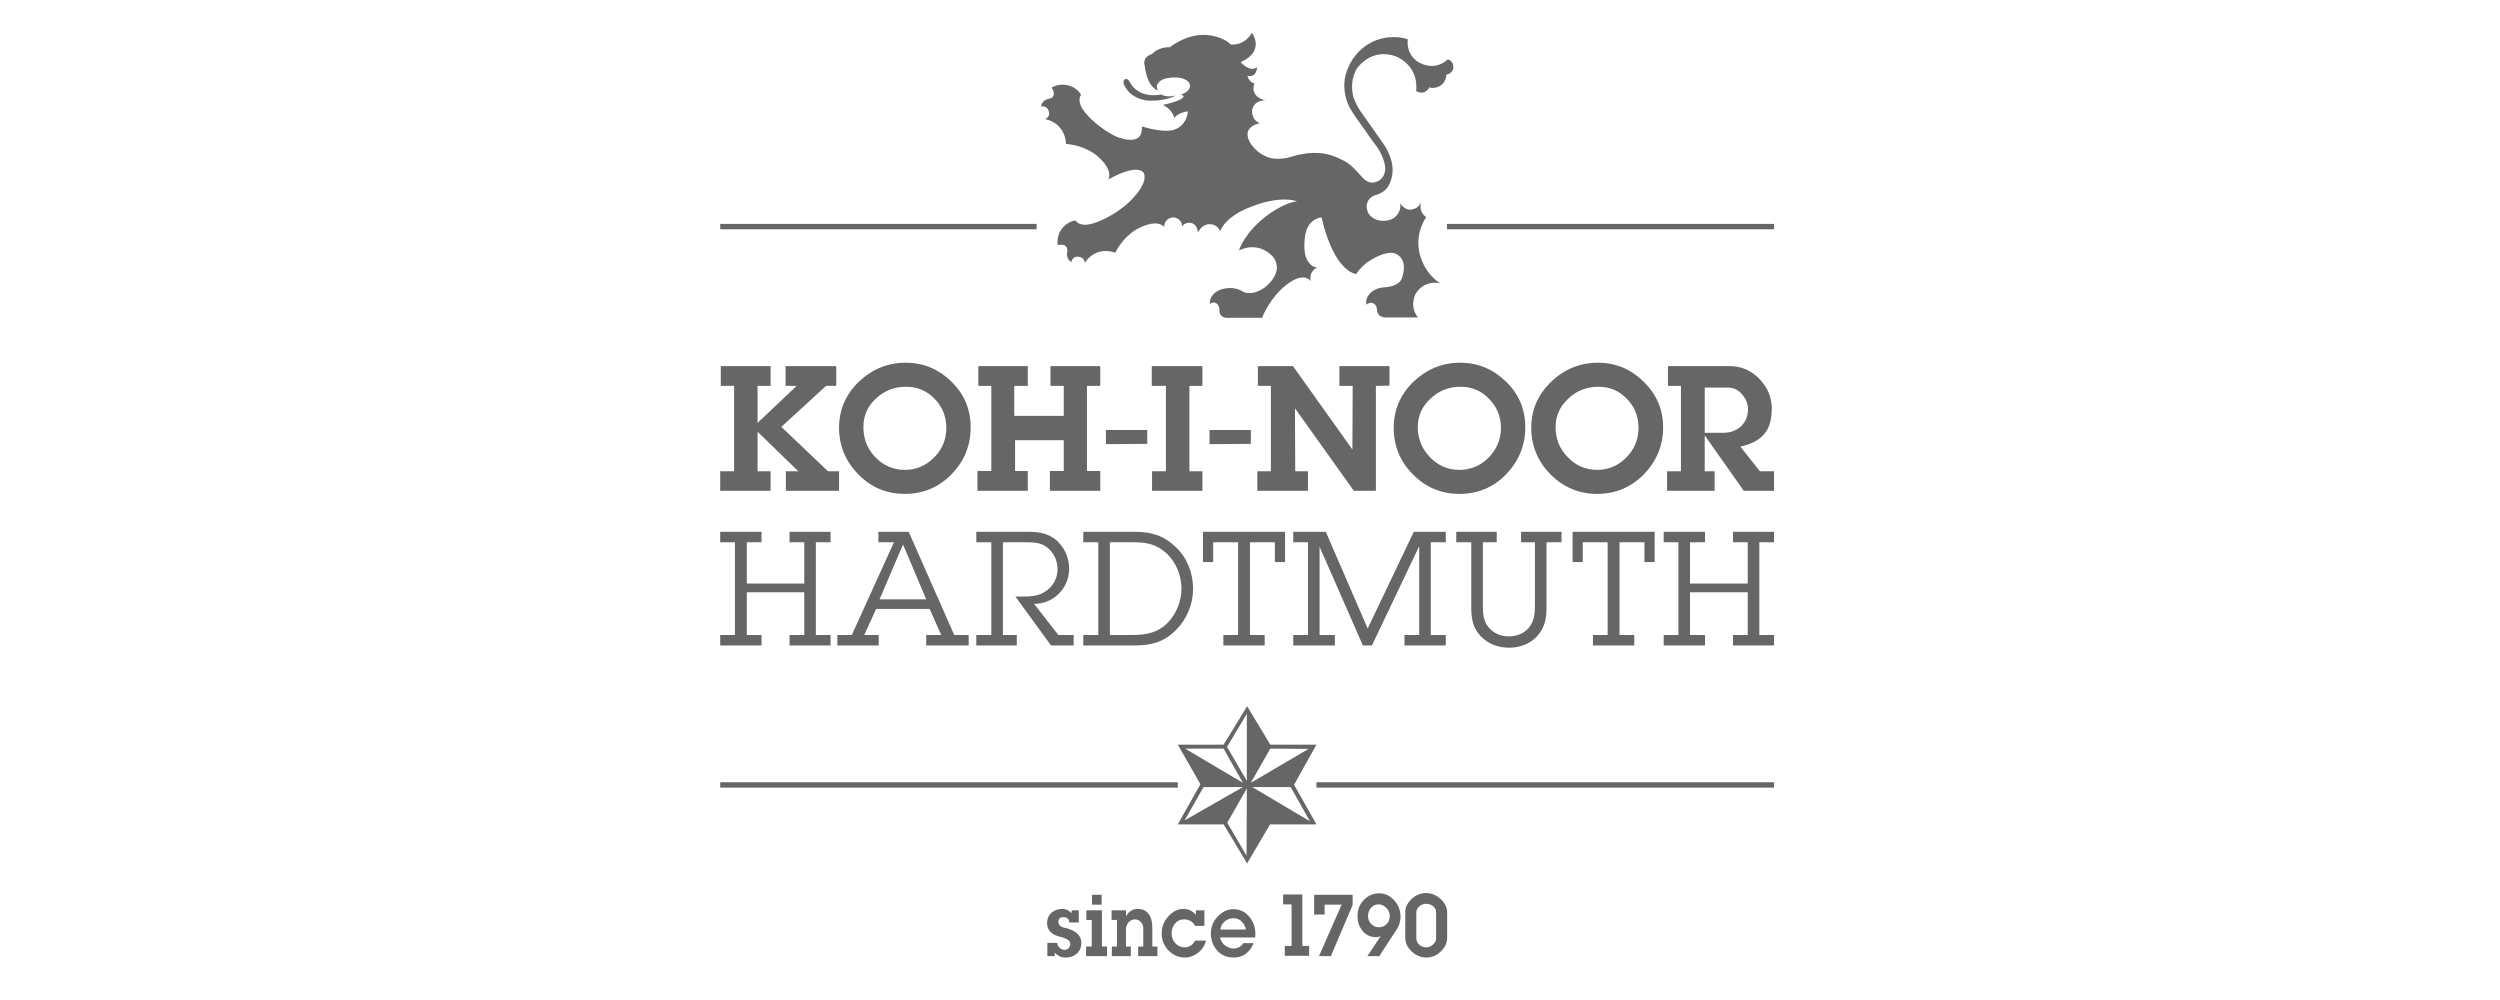
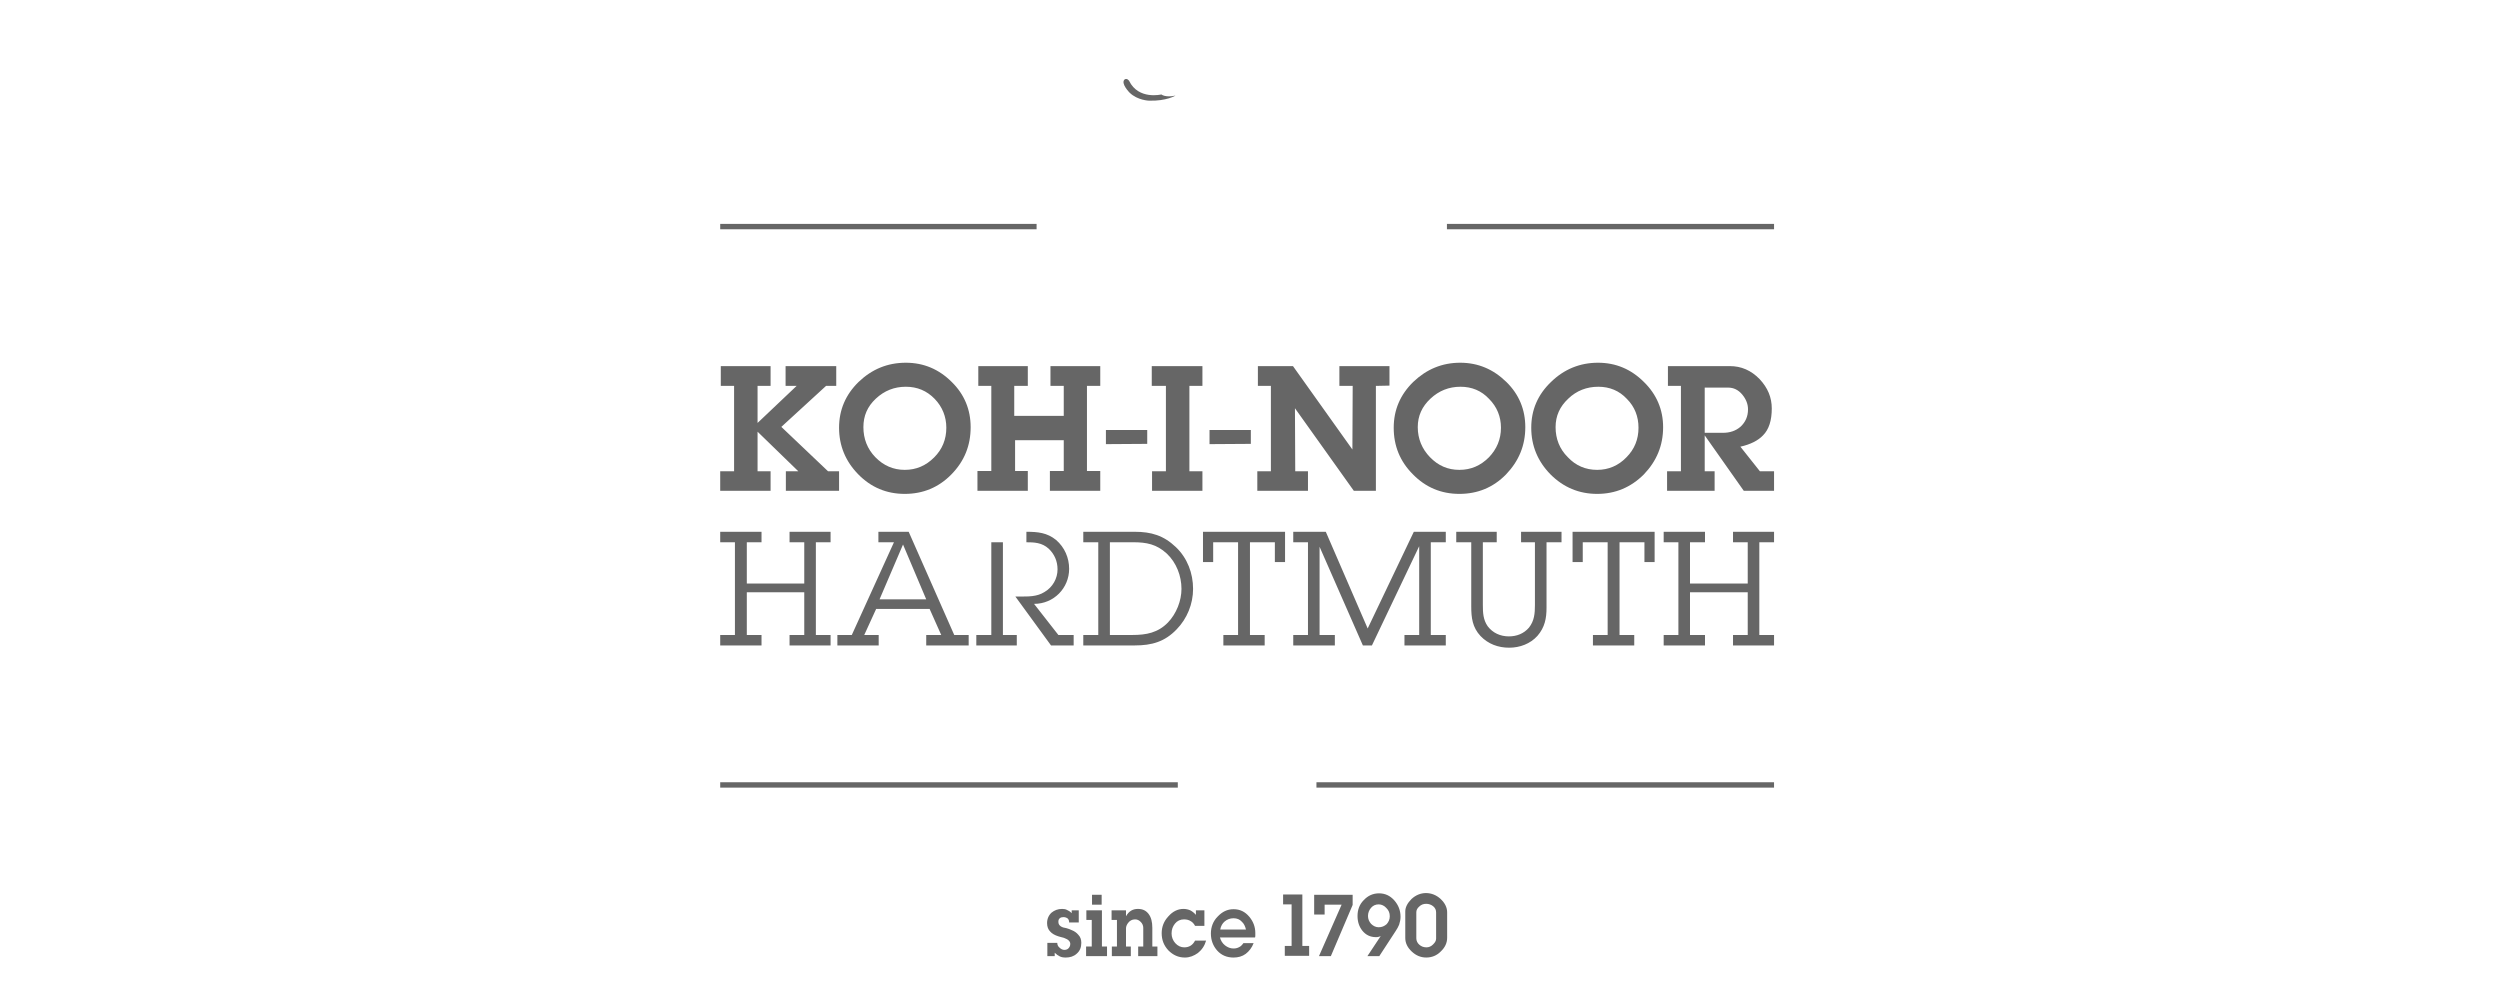
<svg xmlns="http://www.w3.org/2000/svg" width="200" height="80" viewBox="0 0 200 80" fill="none">
-   <path d="M64.341 46.682H59.745V43.38H60.922V42.543H57.617V43.38H58.794V50.798H57.617V51.635H60.922V50.798H59.745V47.383H64.341V50.798H63.164V51.635H66.446V50.798H65.269V43.38H66.446V42.543H63.164V43.38H64.341V46.682ZM77.494 51.635V50.798H76.339L72.695 42.543H70.272V43.38H71.517L68.144 50.798H66.99V51.635H70.295V50.798H69.14L70.091 48.717H74.37L75.298 50.798H74.098V51.635H77.494ZM74.098 47.948H70.363L72.242 43.561L74.098 47.948ZM85.893 50.798H84.67L82.724 48.31C84.308 48.31 85.531 47.044 85.531 45.506C85.531 44.624 85.168 43.787 84.489 43.199C83.765 42.611 83.018 42.543 82.112 42.543H78.105V43.38H79.305V50.798H78.105V51.635H81.343V50.798H80.233V43.38H82.044C82.746 43.38 83.357 43.402 83.901 43.9C84.353 44.33 84.603 44.895 84.603 45.551C84.603 46.275 84.218 46.976 83.561 47.36C82.95 47.745 82.271 47.722 81.569 47.722H81.229L84.082 51.635H85.893V50.798ZM87.862 50.798H86.663V51.635H90.783C92.141 51.635 93.183 51.341 94.133 50.346C94.971 49.486 95.446 48.31 95.446 47.111C95.446 45.867 94.994 44.646 94.065 43.764C93.092 42.837 92.096 42.543 90.783 42.543H86.663V43.38H87.862V50.798ZM88.791 50.798V43.38H90.647C91.734 43.38 92.526 43.538 93.341 44.284C94.111 45.008 94.518 46.071 94.518 47.111C94.518 48.061 94.111 49.102 93.432 49.803C92.639 50.617 91.711 50.798 90.602 50.798H88.791ZM99.997 43.38H101.989V44.963H102.804V42.543H96.239V44.963H97.054V43.38H99.046V50.798H97.869V51.635H101.174V50.798H99.997V43.38ZM105.566 43.742L109.03 51.635H109.754L113.535 43.696V50.798H112.357V51.635H115.663V50.798H114.463V43.38H115.663V42.543H113.105L109.414 50.278L106.064 42.543H103.46V43.38H104.638V50.798H103.46V51.635H106.788V50.798H105.566V43.742ZM123.722 43.38H124.922V42.543H121.685V43.38H122.794V48.423C122.794 49.056 122.749 49.667 122.318 50.21C121.911 50.685 121.345 50.911 120.711 50.911C120.032 50.911 119.421 50.639 119.013 50.097C118.651 49.577 118.628 49.011 118.628 48.401V43.38H119.738V42.543H116.5V43.38H117.7V48.514C117.7 49.418 117.791 50.187 118.447 50.888C119.059 51.522 119.851 51.816 120.734 51.816C121.594 51.816 122.432 51.499 122.998 50.866C123.586 50.187 123.722 49.464 123.722 48.627V43.38ZM129.563 43.38H131.555V44.963H132.37V42.543H125.805V44.963H126.62V43.38H128.612V50.798H127.435V51.635H130.74V50.798H129.563V43.38ZM139.818 46.682H135.2V43.38H136.4V42.543H133.094V43.38H134.272V50.798H133.094V51.635H136.4V50.798H135.2V47.383H139.818V50.798H138.641V51.635H141.924V50.798H140.746V43.38H141.924V42.543H138.641V43.38H139.818V46.682Z" fill="#666666" />
-   <path d="M100.562 5.384C100.562 5.384 100.562 6.244 99.793 6.063C99.793 6.063 99.883 6.56 100.359 6.673C100.359 6.673 99.883 7.668 101.219 8.03C101.219 8.03 100.336 7.985 100.178 8.777C100.178 8.777 100.042 9.546 100.789 9.862C100.789 9.862 99.385 10.066 99.928 11.264C99.928 11.264 100.404 12.305 101.649 12.644C101.649 12.644 102.373 12.848 103.415 12.508C103.415 12.508 104.162 12.259 105 12.237C105.769 12.214 106.426 12.305 107.445 12.825C107.445 12.825 107.739 12.96 108.033 13.209C108.282 13.413 108.622 13.775 108.961 14.159C108.961 14.159 109.301 14.589 109.731 14.611C109.731 14.611 110.682 14.657 110.818 13.594C110.818 13.594 110.886 12.757 110.116 11.694C110.116 11.694 109.663 11.106 109.21 10.428C108.78 9.84 108.373 9.274 108.056 8.754C108.056 8.754 107.037 7.171 107.875 5.362C107.875 5.362 108.622 3.371 110.886 3.009C110.886 3.009 111.814 2.851 112.629 3.145C112.629 3.145 112.425 4.14 113.308 4.864C113.308 4.864 114.598 5.859 115.821 4.751C115.821 4.751 116.364 4.864 116.251 5.52C116.251 5.52 116.16 5.904 115.708 5.972C115.708 5.972 115.708 6.741 114.983 6.967C114.983 6.967 114.689 7.103 114.349 6.99C114.349 6.99 114.032 7.691 113.285 7.284C113.285 7.284 113.625 5.542 111.859 4.593C111.859 4.593 110.048 3.643 108.622 5.384C108.622 5.384 107.92 6.244 108.26 7.736C108.26 7.736 108.509 8.483 108.916 9.003L110.569 11.355C110.569 11.355 111.27 12.259 111.384 13.232C111.384 13.232 111.542 14.091 111.067 14.883C111.067 14.883 110.84 15.358 110.139 15.584C110.139 15.584 109.505 15.675 109.346 16.33C109.346 16.33 109.165 17.212 110.116 17.574C110.116 17.574 110.818 17.846 111.474 17.461C111.474 17.461 112.131 17.077 112.018 16.262C112.018 16.262 112.425 16.941 113.014 16.737C113.014 16.737 113.489 16.692 113.693 16.149C113.693 16.149 113.421 16.918 114.1 17.371C114.1 17.371 113.217 18.547 113.534 20.13C113.534 20.13 113.783 21.736 115.21 22.663C115.21 22.663 114.01 22.324 113.263 23.477C113.263 23.477 112.697 24.495 113.444 25.399H110.954C110.954 25.399 110.206 25.467 110.161 24.811C110.161 24.811 110.161 24.269 109.708 24.223C109.708 24.223 109.482 24.201 109.324 24.382C109.324 24.382 109.278 24.178 109.301 24.042C109.301 24.042 109.437 23.07 110.795 22.979C110.795 22.979 111.904 22.957 112.153 22.256C112.153 22.256 112.719 20.854 111.723 20.333C111.723 20.333 111.067 19.836 109.346 21.012C109.346 21.012 108.735 21.487 108.509 21.916C108.509 21.916 106.765 21.871 105.724 17.393C105.724 17.393 104.705 17.439 104.434 18.705C104.434 18.705 104.139 20.175 104.637 20.899C104.637 20.899 104.977 21.464 105.407 21.374C105.407 21.374 104.683 21.645 104.864 22.505C104.864 22.505 104.298 21.532 102.6 23.047C102.6 23.047 101.558 23.952 100.97 25.422H98.072C98.072 25.422 97.529 25.399 97.551 24.811C97.551 24.811 97.574 24.314 97.167 24.201C97.167 24.201 96.963 24.155 96.782 24.336L96.804 24.042C96.804 24.042 96.94 23.138 98.276 23.047C98.276 23.047 98.91 22.979 99.453 23.341C99.453 23.341 100.087 23.726 101.106 23.047C101.106 23.047 102.826 21.871 101.853 20.559C101.853 20.559 100.789 19.225 99.114 20.039C99.114 20.039 99.521 18.614 101.4 17.212C101.4 17.212 102.668 16.24 103.754 16.104C103.754 16.104 102.351 15.516 99.612 16.737C99.612 16.737 98.027 17.393 97.619 18.502C97.619 18.502 97.416 17.936 96.782 17.936C96.782 17.936 96.193 17.868 95.831 18.614C95.831 18.614 95.831 17.936 95.242 17.823C95.242 17.823 94.835 17.755 94.563 18.094C94.563 18.094 94.586 17.484 93.884 17.393C93.884 17.393 93.159 17.371 93.137 18.162C93.137 18.162 92.684 17.461 91.099 18.253C91.099 18.253 89.968 18.75 89.22 20.22C89.22 20.22 87.749 19.587 86.775 21.035C86.775 21.035 86.798 20.582 86.277 20.537C85.757 20.492 85.711 20.967 85.711 20.967C85.259 20.718 85.372 20.198 85.372 20.198C85.44 19.904 85.304 19.745 85.304 19.745C85.304 19.745 85.1 19.474 84.625 19.61C84.625 19.61 84.398 18.682 85.281 17.959C85.281 17.959 85.711 17.642 86.051 17.642C86.051 17.642 86.3 18.162 87.296 17.913C87.296 17.913 88.632 17.619 90.149 16.33C90.149 16.33 91.914 14.815 91.507 13.843C91.507 13.843 91.122 12.983 88.654 14.363C88.654 14.363 89.153 13.684 87.817 12.508C87.817 12.508 86.911 11.649 85.281 11.513C85.281 11.513 85.304 9.907 83.606 9.523C83.606 9.523 84.059 9.387 83.9 8.89C83.742 8.392 83.289 8.528 83.289 8.528C83.334 8.008 83.855 7.917 83.855 7.917C84.172 7.872 84.263 7.691 84.263 7.691C84.263 7.691 84.421 7.42 84.127 7.013C84.127 7.013 84.896 6.47 85.915 7.013C85.915 7.013 86.368 7.284 86.481 7.601C86.481 7.601 86.096 8.03 86.707 8.867C86.707 8.867 87.477 9.998 89.243 10.902C89.243 10.902 91.484 11.92 91.348 10.111C91.348 10.111 91.779 10.247 92.209 10.337C92.209 10.337 93.363 10.586 93.907 10.382C93.907 10.382 94.88 10.179 95.038 8.912C95.038 8.912 94.224 8.98 93.952 9.455C93.952 9.455 93.816 8.754 93.024 8.392C93.024 8.392 93.725 8.256 94.156 8.075C94.156 8.075 95.084 7.736 94.473 7.578C95.242 7.307 95.197 6.877 95.197 6.877C95.197 6.741 95.152 6.651 95.084 6.56C94.495 5.95 93.205 6.289 93.205 6.289C92.888 6.379 92.322 6.718 92.639 7.239C92.639 7.239 91.779 7.058 91.575 5.226C91.575 5.226 91.326 4.593 92.163 4.321C92.163 4.321 92.616 3.756 93.59 3.778C93.59 3.778 95.061 2.557 96.804 2.829C96.804 2.829 97.959 2.987 98.434 3.552C98.434 3.552 99.476 3.756 100.155 2.625C100.155 2.625 101.264 4.072 99.249 4.977C99.249 4.977 99.996 5.814 100.562 5.384Z" fill="#666666" />
+   <path d="M64.341 46.682H59.745V43.38H60.922V42.543H57.617V43.38H58.794V50.798H57.617V51.635H60.922V50.798H59.745V47.383H64.341V50.798H63.164V51.635H66.446V50.798H65.269V43.38H66.446V42.543H63.164V43.38H64.341V46.682ZM77.494 51.635V50.798H76.339L72.695 42.543H70.272V43.38H71.517L68.144 50.798H66.99V51.635H70.295V50.798H69.14L70.091 48.717H74.37L75.298 50.798H74.098V51.635H77.494ZM74.098 47.948H70.363L72.242 43.561L74.098 47.948ZM85.893 50.798H84.67L82.724 48.31C84.308 48.31 85.531 47.044 85.531 45.506C85.531 44.624 85.168 43.787 84.489 43.199C83.765 42.611 83.018 42.543 82.112 42.543V43.38H79.305V50.798H78.105V51.635H81.343V50.798H80.233V43.38H82.044C82.746 43.38 83.357 43.402 83.901 43.9C84.353 44.33 84.603 44.895 84.603 45.551C84.603 46.275 84.218 46.976 83.561 47.36C82.95 47.745 82.271 47.722 81.569 47.722H81.229L84.082 51.635H85.893V50.798ZM87.862 50.798H86.663V51.635H90.783C92.141 51.635 93.183 51.341 94.133 50.346C94.971 49.486 95.446 48.31 95.446 47.111C95.446 45.867 94.994 44.646 94.065 43.764C93.092 42.837 92.096 42.543 90.783 42.543H86.663V43.38H87.862V50.798ZM88.791 50.798V43.38H90.647C91.734 43.38 92.526 43.538 93.341 44.284C94.111 45.008 94.518 46.071 94.518 47.111C94.518 48.061 94.111 49.102 93.432 49.803C92.639 50.617 91.711 50.798 90.602 50.798H88.791ZM99.997 43.38H101.989V44.963H102.804V42.543H96.239V44.963H97.054V43.38H99.046V50.798H97.869V51.635H101.174V50.798H99.997V43.38ZM105.566 43.742L109.03 51.635H109.754L113.535 43.696V50.798H112.357V51.635H115.663V50.798H114.463V43.38H115.663V42.543H113.105L109.414 50.278L106.064 42.543H103.46V43.38H104.638V50.798H103.46V51.635H106.788V50.798H105.566V43.742ZM123.722 43.38H124.922V42.543H121.685V43.38H122.794V48.423C122.794 49.056 122.749 49.667 122.318 50.21C121.911 50.685 121.345 50.911 120.711 50.911C120.032 50.911 119.421 50.639 119.013 50.097C118.651 49.577 118.628 49.011 118.628 48.401V43.38H119.738V42.543H116.5V43.38H117.7V48.514C117.7 49.418 117.791 50.187 118.447 50.888C119.059 51.522 119.851 51.816 120.734 51.816C121.594 51.816 122.432 51.499 122.998 50.866C123.586 50.187 123.722 49.464 123.722 48.627V43.38ZM129.563 43.38H131.555V44.963H132.37V42.543H125.805V44.963H126.62V43.38H128.612V50.798H127.435V51.635H130.74V50.798H129.563V43.38ZM139.818 46.682H135.2V43.38H136.4V42.543H133.094V43.38H134.272V50.798H133.094V51.635H136.4V50.798H135.2V47.383H139.818V50.798H138.641V51.635H141.924V50.798H140.746V43.38H141.924V42.543H138.641V43.38H139.818V46.682Z" fill="#666666" />
  <path d="M94.042 7.646C93.227 7.827 92.91 7.556 92.91 7.556C92.91 7.556 91.077 8.008 90.33 6.47C90.33 6.47 90.171 6.221 89.967 6.357C89.628 6.674 90.375 7.42 90.375 7.42C91.009 8.03 91.914 8.053 91.914 8.053C93.318 8.098 94.042 7.646 94.042 7.646Z" fill="#666666" />
-   <path d="M104.795 65.701L100.177 62.964H103.255L104.795 65.701ZM101.625 59.889L104.682 59.911L100.063 62.625L101.625 59.889ZM99.746 62.467L98.162 59.753L99.746 57.107V62.467ZM99.724 68.46L98.184 65.814L99.746 63.077L99.724 68.46ZM94.766 65.633L96.283 62.964H99.43L94.766 65.633ZM94.811 59.889H97.89L99.43 62.625L94.811 59.889ZM105.316 59.572H101.625L99.769 56.496L97.89 59.572H94.223L96.034 62.738L94.223 65.95H97.89L99.769 69.071L101.603 65.95H105.316L103.527 62.783L105.316 59.572Z" fill="#666666" />
  <path d="M86.505 75.427C86.505 75.789 86.392 76.083 86.12 76.309C85.894 76.512 85.599 76.603 85.26 76.603C85.079 76.603 84.92 76.58 84.784 76.512C84.648 76.445 84.513 76.354 84.377 76.218V76.49H83.788V75.427H84.581C84.581 75.585 84.648 75.721 84.762 75.811C84.875 75.924 85.011 75.992 85.147 75.992C85.282 75.992 85.396 75.947 85.463 75.879C85.554 75.789 85.622 75.676 85.622 75.517C85.622 75.314 85.463 75.155 85.147 75.042C84.988 74.997 84.83 74.952 84.671 74.907C84.377 74.816 84.15 74.68 84.015 74.522C83.856 74.364 83.766 74.138 83.766 73.844C83.766 73.504 83.901 73.21 84.128 73.007C84.354 72.826 84.626 72.713 84.966 72.713C85.124 72.713 85.26 72.736 85.373 72.803C85.486 72.849 85.599 72.916 85.735 73.052V72.826H86.301V73.799H85.531C85.531 73.685 85.509 73.572 85.418 73.482C85.328 73.414 85.215 73.369 85.079 73.369C84.966 73.369 84.852 73.391 84.784 73.459C84.694 73.527 84.671 73.618 84.671 73.753C84.671 73.912 84.739 74.025 84.875 74.115C84.988 74.183 85.124 74.228 85.305 74.251C85.463 74.296 85.599 74.341 85.735 74.409C85.962 74.5 86.12 74.613 86.256 74.771C86.437 74.952 86.505 75.178 86.505 75.427Z" fill="#666666" />
  <path d="M87.362 72.374H88.132V71.582H87.362V72.374ZM86.909 72.826V73.595H87.34V75.721H86.887V76.49H88.562V75.721H88.154V72.826H86.909Z" fill="#666666" />
  <path d="M92.593 76.49H91.054V75.721H91.461V74.228C91.461 74.047 91.393 73.889 91.258 73.753C91.122 73.618 90.986 73.55 90.805 73.55C90.556 73.55 90.375 73.663 90.239 73.844C90.126 74.002 90.08 74.138 90.08 74.273V75.721H90.465V76.49H88.948V75.721H89.356V73.595H88.926V72.826H90.08V73.301C90.307 72.894 90.624 72.713 91.031 72.713C91.416 72.713 91.688 72.849 91.891 73.12C92.095 73.391 92.186 73.753 92.186 74.228V75.721H92.593V76.49Z" fill="#666666" />
  <path d="M96.488 75.246C96.375 75.653 96.148 75.992 95.831 76.241C95.514 76.467 95.175 76.603 94.79 76.603C94.269 76.603 93.839 76.399 93.477 76.037C93.115 75.653 92.934 75.201 92.934 74.658C92.934 74.138 93.115 73.685 93.477 73.301C93.817 72.916 94.224 72.713 94.677 72.713C94.88 72.713 95.062 72.758 95.22 72.826C95.356 72.894 95.514 73.007 95.673 73.188V72.826H96.352V74.07H95.605C95.514 73.889 95.379 73.753 95.243 73.685C95.107 73.595 94.926 73.55 94.722 73.55C94.428 73.55 94.179 73.663 93.998 73.889C93.817 74.115 93.726 74.364 93.726 74.68C93.726 74.975 93.839 75.246 94.02 75.449C94.224 75.676 94.473 75.789 94.745 75.789C95.129 75.789 95.424 75.608 95.605 75.246H96.488Z" fill="#666666" />
  <path d="M99.678 74.365C99.61 74.093 99.52 73.89 99.339 73.731C99.18 73.55 98.954 73.46 98.682 73.46C98.41 73.46 98.162 73.55 97.958 73.731C97.799 73.867 97.663 74.093 97.618 74.365H99.678ZM100.425 74.636C100.425 74.749 100.425 74.817 100.425 74.84C100.425 74.885 100.425 74.93 100.403 74.998H97.596C97.663 75.247 97.799 75.473 98.003 75.631C98.207 75.79 98.433 75.88 98.682 75.88C98.863 75.88 99.022 75.835 99.135 75.767C99.248 75.722 99.361 75.609 99.475 75.45H100.29C100.154 75.812 99.927 76.106 99.656 76.31C99.384 76.513 99.044 76.604 98.682 76.604C98.162 76.604 97.709 76.423 97.369 76.038C97.052 75.676 96.871 75.224 96.871 74.681C96.871 74.161 97.052 73.686 97.414 73.324C97.777 72.94 98.184 72.736 98.682 72.736C99.203 72.736 99.61 72.94 99.95 73.347C100.267 73.731 100.425 74.161 100.425 74.636Z" fill="#666666" />
  <path d="M102.648 71.559V72.35H103.328V75.675H102.784V76.466H104.731V75.675H104.188V71.559H102.648Z" fill="#666666" />
  <path d="M105.133 71.582V73.165H105.97V72.374H107.329L105.518 76.49H106.468L108.212 72.396V71.582H105.133Z" fill="#666666" />
  <path d="M111.182 73.299C111.182 73.027 111.092 72.824 110.911 72.643C110.752 72.462 110.526 72.349 110.299 72.349C110.05 72.349 109.847 72.439 109.688 72.62C109.53 72.801 109.439 73.027 109.439 73.276C109.439 73.525 109.53 73.728 109.688 73.909C109.869 74.09 110.073 74.181 110.299 74.181C110.548 74.181 110.752 74.09 110.933 73.932C111.092 73.751 111.182 73.547 111.182 73.299ZM112.043 73.344C112.043 73.57 111.997 73.774 111.929 73.977C111.862 74.135 111.771 74.316 111.658 74.475L110.345 76.488H109.394L110.458 74.882C110.367 74.927 110.299 74.95 110.277 74.95C110.209 74.972 110.141 74.972 110.073 74.972C109.62 74.972 109.258 74.791 108.986 74.452C108.737 74.135 108.602 73.751 108.602 73.276C108.602 72.778 108.76 72.349 109.1 72.01C109.439 71.648 109.847 71.467 110.322 71.467C110.798 71.467 111.205 71.648 111.545 72.032C111.862 72.394 112.043 72.824 112.043 73.344Z" fill="#666666" />
  <path d="M114.889 75.087V73.006C114.889 72.802 114.822 72.644 114.663 72.508C114.505 72.373 114.301 72.305 114.097 72.305C113.871 72.305 113.69 72.373 113.531 72.531C113.373 72.667 113.305 72.825 113.305 72.983V75.064C113.305 75.267 113.395 75.448 113.554 75.584C113.712 75.72 113.893 75.788 114.12 75.788C114.301 75.788 114.482 75.72 114.64 75.561C114.799 75.403 114.889 75.267 114.889 75.087ZM115.772 75.019C115.772 75.448 115.591 75.81 115.252 76.127C114.935 76.444 114.55 76.602 114.097 76.602C113.667 76.602 113.282 76.444 112.943 76.127C112.603 75.81 112.422 75.448 112.422 75.041V72.915C112.422 72.576 112.603 72.237 112.92 71.92C113.26 71.604 113.667 71.445 114.074 71.445C114.505 71.445 114.912 71.604 115.252 71.92C115.591 72.237 115.772 72.599 115.772 72.983V75.019Z" fill="#666666" />
  <path d="M57.617 63.01H94.224V62.58H57.617V63.01Z" fill="#666666" />
  <path d="M105.316 63.01H141.923V62.58H105.316V63.01Z" fill="#666666" />
  <path d="M57.617 18.342H82.927V17.912H57.617V18.342Z" fill="#666666" />
  <path d="M91.778 34.4H88.473V35.531L91.778 35.509V34.4Z" fill="#666666" />
  <path d="M67.125 37.702H66.243L62.507 34.151L66.084 30.872H66.899V29.289H62.847V30.872H63.73L60.605 33.835V30.872H61.647V29.289H57.663V30.872H58.727V37.702H57.617V39.263H61.647V37.702H60.605V34.536L63.865 37.702H62.869V39.263H67.125V37.702ZM76.136 30.555C75.117 29.538 73.894 29.018 72.468 29.018C70.997 29.018 69.751 29.538 68.688 30.555C67.646 31.573 67.125 32.794 67.125 34.219C67.125 35.667 67.646 36.911 68.665 37.951C69.684 38.991 70.929 39.511 72.378 39.511C73.849 39.511 75.094 38.991 76.113 37.951C77.154 36.888 77.652 35.644 77.652 34.174C77.652 32.772 77.154 31.551 76.136 30.555ZM74.732 36.594C74.076 37.25 73.306 37.589 72.378 37.589C71.472 37.589 70.68 37.25 70.023 36.571C69.389 35.916 69.072 35.101 69.072 34.174C69.072 33.269 69.389 32.523 70.069 31.89C70.748 31.257 71.54 30.94 72.468 30.94C73.374 30.94 74.143 31.257 74.777 31.912C75.388 32.546 75.706 33.337 75.706 34.219C75.706 35.147 75.388 35.938 74.732 36.594ZM88.021 37.679H86.957V30.872H88.021V29.289H84.037V30.872H85.1V33.269H81.139V30.872H82.225V29.289H78.264V30.872H79.305V37.679H78.196V39.263H82.225V37.679H81.207V35.214H85.1V37.679H83.991V39.263H88.021V37.679ZM96.194 37.702H95.152V30.872H96.194V29.289H92.141V30.872H93.273V37.702H92.164V39.263H96.194V37.702ZM111.158 29.289H107.151V30.872H108.215L108.192 35.961L103.438 29.289H100.631V30.872H101.672V37.702H100.585V39.263H104.638V37.702H103.619L103.596 32.659L108.305 39.263H110.071V30.872L111.158 30.849V29.289ZM120.507 30.555C119.466 29.538 118.244 29.018 116.817 29.018C115.368 29.018 114.123 29.538 113.059 30.555C112.018 31.573 111.497 32.794 111.497 34.219C111.497 35.667 111.995 36.911 113.037 37.951C114.055 38.991 115.301 39.511 116.749 39.511C118.221 39.511 119.466 38.991 120.485 37.951C121.503 36.888 122.024 35.644 122.024 34.174C122.024 32.772 121.526 31.551 120.507 30.555ZM119.104 36.594C118.447 37.25 117.678 37.589 116.749 37.589C115.821 37.589 115.051 37.25 114.395 36.571C113.761 35.916 113.421 35.101 113.421 34.174C113.421 33.269 113.761 32.523 114.44 31.89C115.119 31.257 115.912 30.94 116.84 30.94C117.745 30.94 118.515 31.257 119.126 31.912C119.76 32.546 120.077 33.337 120.077 34.219C120.077 35.147 119.738 35.938 119.104 36.594ZM131.51 30.555C130.491 29.538 129.269 29.018 127.842 29.018C126.393 29.018 125.126 29.538 124.084 30.555C123.02 31.573 122.5 32.794 122.5 34.219C122.5 35.667 123.02 36.911 124.039 37.951C125.08 38.991 126.326 39.511 127.774 39.511C129.223 39.511 130.468 38.991 131.51 37.951C132.529 36.888 133.049 35.644 133.049 34.174C133.049 32.772 132.529 31.551 131.51 30.555ZM130.106 36.594C129.472 37.25 128.68 37.589 127.774 37.589C126.846 37.589 126.054 37.25 125.42 36.571C124.763 35.916 124.447 35.101 124.447 34.174C124.447 33.269 124.786 32.523 125.465 31.89C126.122 31.257 126.937 30.94 127.865 30.94C128.771 30.94 129.54 31.257 130.151 31.912C130.785 32.546 131.08 33.337 131.08 34.219C131.08 35.147 130.763 35.938 130.106 36.594ZM141.924 37.702H140.792L139.23 35.734C140.045 35.554 140.656 35.237 141.041 34.83C141.516 34.355 141.742 33.631 141.742 32.681C141.742 31.799 141.426 31.03 140.769 30.329C140.09 29.628 139.297 29.289 138.392 29.289H133.434V30.872H134.475V37.702H133.366V39.263H137.169V37.702H136.377V34.83L139.501 39.263H141.924V37.702ZM139.252 34.129C138.867 34.468 138.392 34.626 137.826 34.626H136.377V31.008H138.256C138.686 31.008 139.071 31.189 139.388 31.573C139.682 31.935 139.841 32.319 139.841 32.749C139.841 33.315 139.637 33.767 139.252 34.129Z" fill="#666666" />
  <path d="M100.067 34.4H96.762V35.531L100.067 35.509V34.4Z" fill="#666666" />
  <path d="M115.754 18.342H141.924V17.912H115.754V18.342Z" fill="#666666" />
</svg>